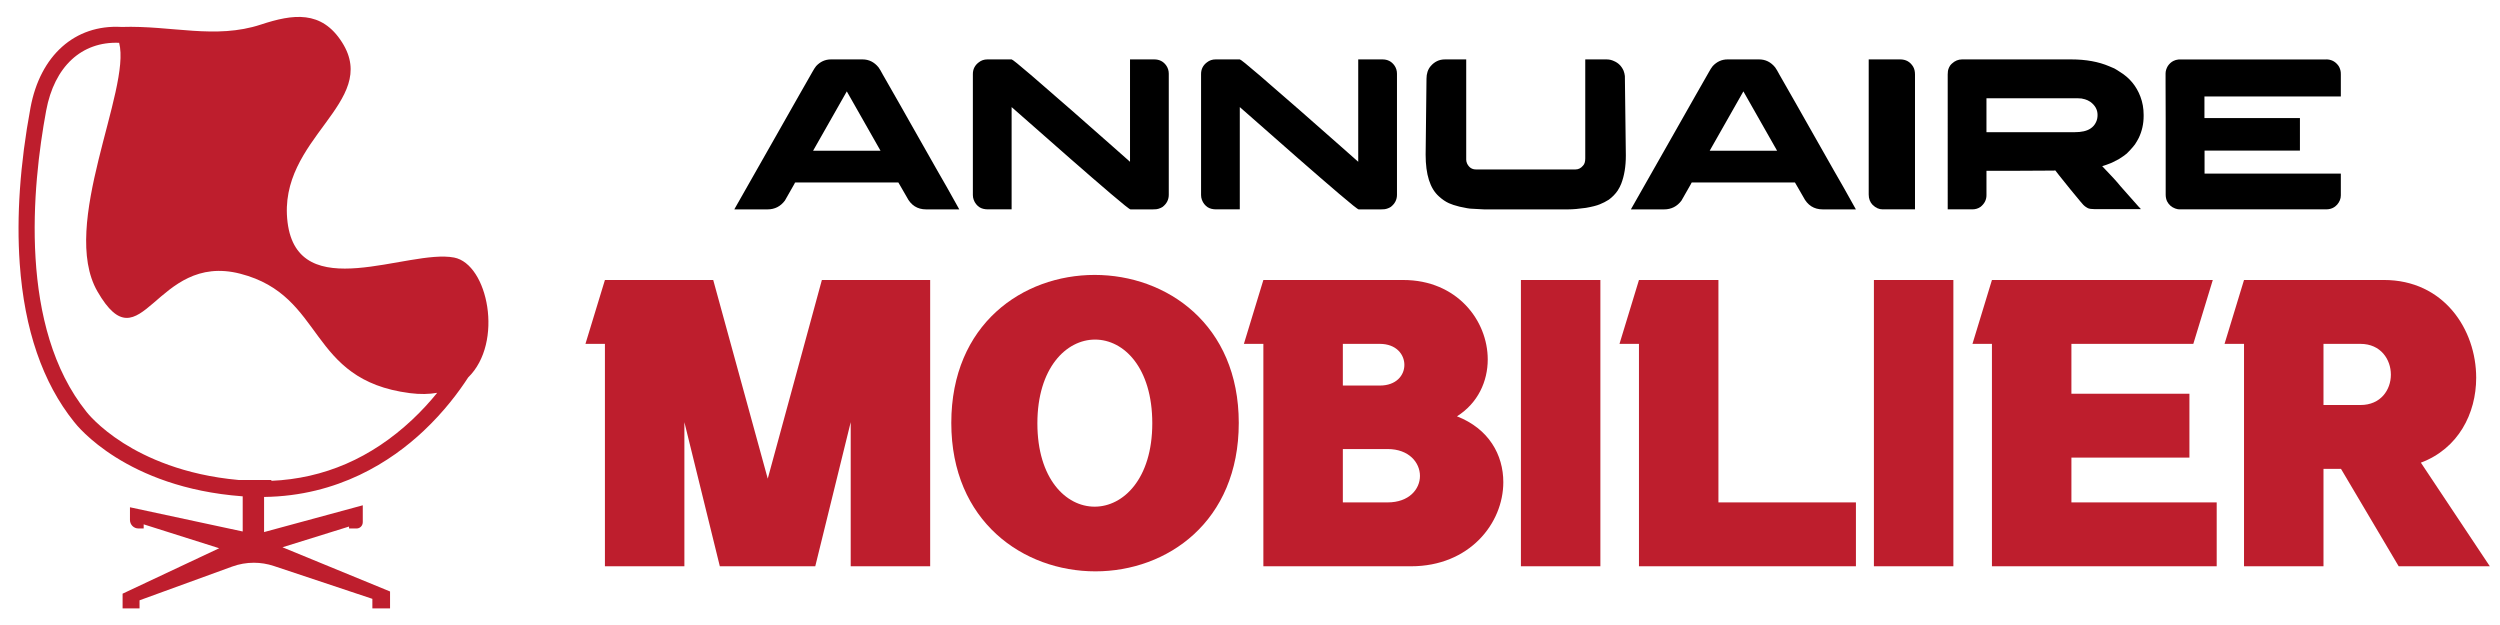
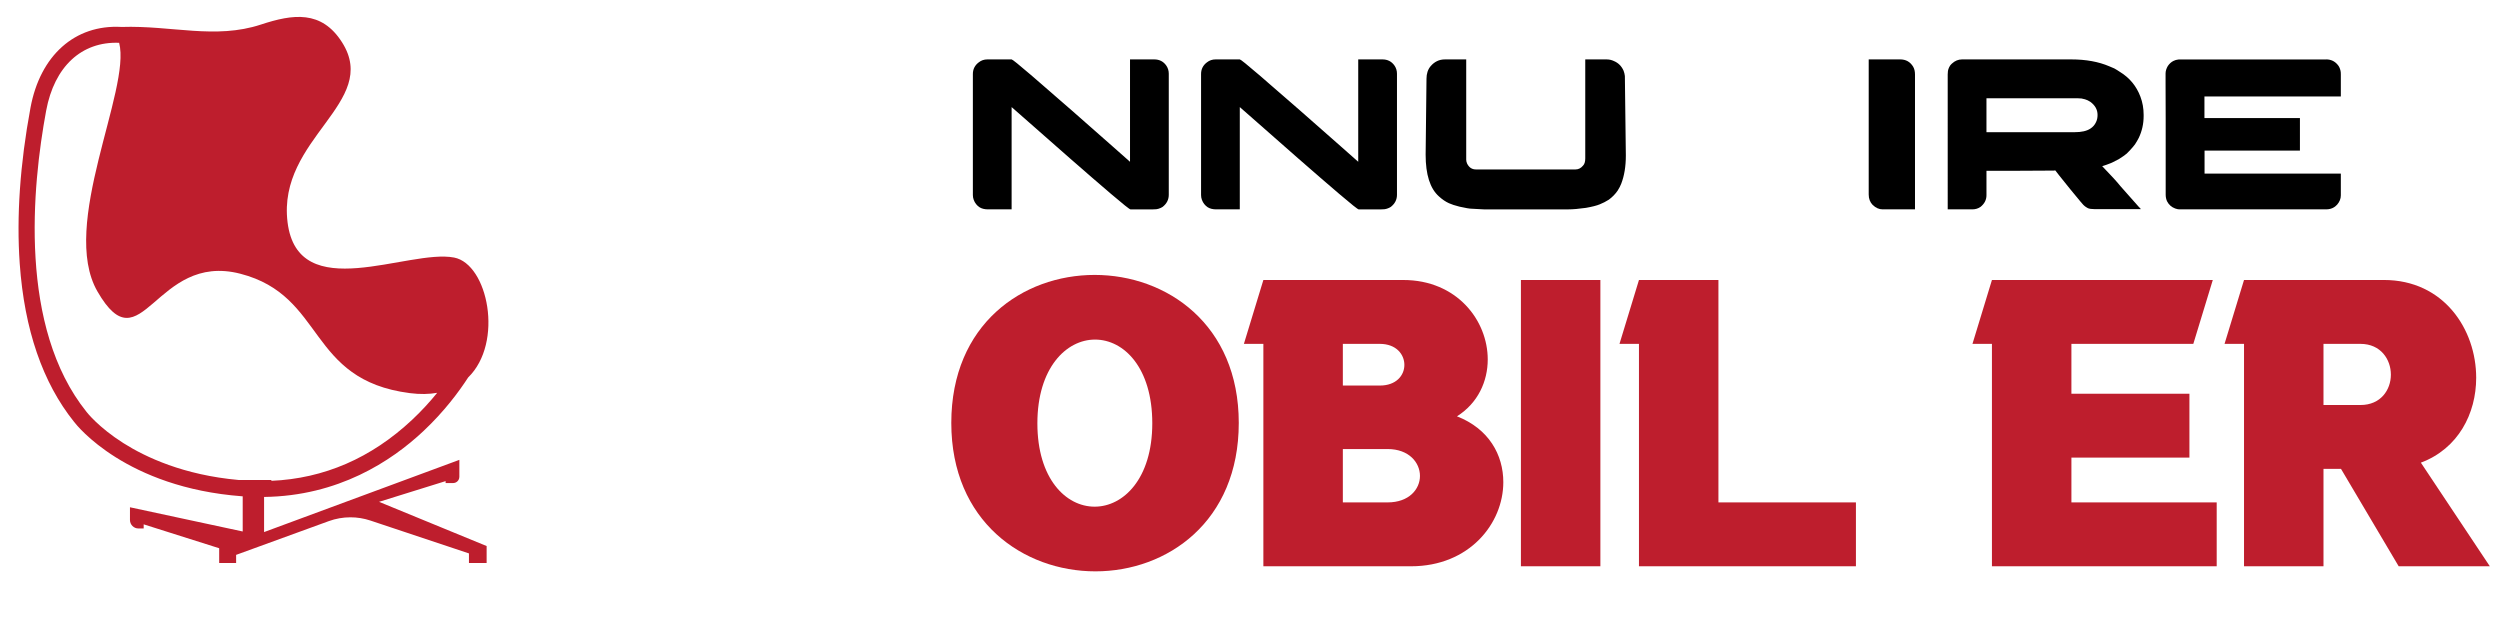
<svg xmlns="http://www.w3.org/2000/svg" version="1.1" id="Calque_1" x="0px" y="0px" width="197.575px" height="49.42px" viewBox="0 0 197.575 49.42" enable-background="new 0 0 197.575 49.42" xml:space="preserve">
  <g>
-     <path fill="#BE1E2D" d="M35.888,20.354c-3.611-0.699-12.347,3.844-13.163-2.795c-0.815-6.639,7.338-9.435,4.31-14.21   c-1.625-2.564-3.89-2.24-6.413-1.409C17.009,3.129,13.583,2,9.605,2.13c-0.007,0-0.014-0.002-0.021-0.002   C5.925,1.927,3.176,4.375,2.409,8.516c-0.827,4.457-1.112,8.605-0.849,12.33c0.368,5.199,1.812,9.401,4.293,12.492   c0.239,0.313,4.114,5.195,13.281,5.883c0.016,0.001,0.031,0.002,0.047,0.003v2.779l-8.91-1.914v1.006c0,0.37,0.3,0.67,0.669,0.67   h0.415v-0.327l5.967,1.889l-7.633,3.591v1.165h1.339v-0.641l7.326-2.668c0.547-0.199,1.125-0.301,1.707-0.301   c0.536,0,1.067,0.086,1.576,0.255l7.792,2.598v0.757h1.397v-1.339l-8.502-3.494l5.261-1.638v0.154h0.593   c0.271,0,0.491-0.22,0.491-0.491l0.002,0v-1.343L20.87,42.05v-2.776c5.858-0.076,10.043-2.807,12.596-5.208   c1.638-1.54,2.8-3.105,3.532-4.235C39.829,27.071,38.562,20.872,35.888,20.354z M32.569,33.178   C29.338,36.205,25.604,37.82,21.446,38v-0.068h-2.602c-4.324-0.391-7.321-1.79-9.091-2.912c-1.975-1.252-2.892-2.44-2.9-2.451   l-0.012-0.015c-5.378-6.692-4.309-17.79-3.193-23.809c0.646-3.482,2.795-5.479,5.768-5.362c0.966,3.702-4.739,14.41-1.716,19.649   c3.494,6.057,4.542-3.145,11.298-1.398c6.756,1.748,5.242,8.387,13.395,9.435c0.808,0.104,1.524,0.087,2.158-0.025   C33.996,31.729,33.336,32.459,32.569,33.178z" />
+     <path fill="#BE1E2D" d="M35.888,20.354c-3.611-0.699-12.347,3.844-13.163-2.795c-0.815-6.639,7.338-9.435,4.31-14.21   c-1.625-2.564-3.89-2.24-6.413-1.409C17.009,3.129,13.583,2,9.605,2.13c-0.007,0-0.014-0.002-0.021-0.002   C5.925,1.927,3.176,4.375,2.409,8.516c-0.827,4.457-1.112,8.605-0.849,12.33c0.368,5.199,1.812,9.401,4.293,12.492   c0.239,0.313,4.114,5.195,13.281,5.883c0.016,0.001,0.031,0.002,0.047,0.003v2.779l-8.91-1.914v1.006c0,0.37,0.3,0.67,0.669,0.67   h0.415v-0.327l5.967,1.889v1.165h1.339v-0.641l7.326-2.668c0.547-0.199,1.125-0.301,1.707-0.301   c0.536,0,1.067,0.086,1.576,0.255l7.792,2.598v0.757h1.397v-1.339l-8.502-3.494l5.261-1.638v0.154h0.593   c0.271,0,0.491-0.22,0.491-0.491l0.002,0v-1.343L20.87,42.05v-2.776c5.858-0.076,10.043-2.807,12.596-5.208   c1.638-1.54,2.8-3.105,3.532-4.235C39.829,27.071,38.562,20.872,35.888,20.354z M32.569,33.178   C29.338,36.205,25.604,37.82,21.446,38v-0.068h-2.602c-4.324-0.391-7.321-1.79-9.091-2.912c-1.975-1.252-2.892-2.44-2.9-2.451   l-0.012-0.015c-5.378-6.692-4.309-17.79-3.193-23.809c0.646-3.482,2.795-5.479,5.768-5.362c0.966,3.702-4.739,14.41-1.716,19.649   c3.494,6.057,4.542-3.145,11.298-1.398c6.756,1.748,5.242,8.387,13.395,9.435c0.808,0.104,1.524,0.087,2.158-0.025   C33.996,31.729,33.336,32.459,32.569,33.178z" />
  </g>
  <g>
    <g>
-       <path d="M65.672,4.695h2.493c0.504,0,0.927,0.21,1.267,0.63c0.091,0.124,0.204,0.318,0.34,0.578    c0.022,0.035,0.042,0.068,0.06,0.103c0.051,0.079,0.488,0.845,1.311,2.296c0.232,0.415,0.499,0.886,0.799,1.413    c1.866,3.296,2.824,4.98,2.875,5.054l0.995,1.779h-2.62c-0.692,0-1.202-0.327-1.531-0.979c-0.232-0.396-0.403-0.692-0.51-0.884    c-0.091-0.165-0.142-0.252-0.154-0.264h-8.132c-0.011,0-0.024,0.006-0.039,0.017c-0.014,0.012-0.024,0.033-0.03,0.068    l-0.765,1.344c-0.346,0.465-0.806,0.698-1.378,0.698h-2.595c-0.012,0-0.017-0.002-0.017-0.005s0-0.007,0-0.013    c1.253-2.217,2.345-4.14,3.275-5.767c0.737-1.299,1.333-2.348,1.786-3.149c0.703-1.242,1.072-1.888,1.106-1.939    c0.091-0.169,0.187-0.32,0.289-0.45C64.827,4.871,65.219,4.695,65.672,4.695z M66.923,7.222L64.26,11.91h5.326    C67.845,8.858,66.957,7.296,66.923,7.222z" />
      <path d="M78.034,4.695h1.914c0.062,0,0.573,0.412,1.531,1.234s2.037,1.76,3.237,2.811c1.199,1.052,2.265,1.99,3.194,2.812    l1.395,1.234V4.695h1.915c0.402,0,0.717,0.159,0.944,0.477c0.136,0.192,0.204,0.411,0.204,0.654v9.571    c0,0.38-0.161,0.698-0.485,0.953c-0.085,0.057-0.19,0.106-0.315,0.145c-0.079,0.034-0.224,0.052-0.434,0.052H89.34    c-0.068,0-0.584-0.412-1.549-1.234c-0.964-0.822-2.047-1.76-3.249-2.812c-1.203-1.052-2.269-1.989-3.199-2.813l-1.395-1.225v8.083    h-1.863c-0.278,0-0.505-0.058-0.68-0.171c-0.21-0.142-0.36-0.335-0.451-0.579c-0.045-0.119-0.068-0.247-0.068-0.383V5.852    c0-0.385,0.156-0.694,0.469-0.927C77.546,4.772,77.773,4.695,78.034,4.695z" />
      <path d="M96.069,4.695h1.914c0.062,0,0.573,0.412,1.531,1.234c0.958,0.822,2.037,1.76,3.237,2.811    c1.199,1.052,2.265,1.99,3.195,2.812l1.395,1.234V4.695h1.914c0.402,0,0.717,0.159,0.944,0.477    c0.136,0.192,0.204,0.411,0.204,0.654v9.571c0,0.38-0.162,0.698-0.485,0.953c-0.085,0.057-0.19,0.106-0.315,0.145    c-0.079,0.034-0.224,0.052-0.434,0.052h-1.795c-0.068,0-0.584-0.412-1.549-1.234c-0.964-0.822-2.047-1.76-3.25-2.812    c-1.203-1.052-2.269-1.989-3.199-2.813l-1.395-1.225v8.083H96.12c-0.278,0-0.505-0.058-0.681-0.171    c-0.209-0.142-0.36-0.335-0.451-0.579c-0.045-0.119-0.068-0.247-0.068-0.383V5.852c0-0.385,0.156-0.694,0.468-0.927    C95.582,4.772,95.808,4.695,96.069,4.695z" />
      <path d="M117.27,16.547c-0.437-0.018-0.758-0.035-0.962-0.052c-0.159,0-0.479-0.054-0.961-0.162    c-0.363-0.091-0.641-0.182-0.834-0.272c-0.266-0.119-0.533-0.3-0.799-0.544c-0.698-0.624-1.046-1.721-1.046-3.292l0.068-6.006    c0-0.403,0.111-0.734,0.332-0.995c0.307-0.353,0.678-0.528,1.115-0.528h1.692v7.929c0,0.091,0.022,0.189,0.068,0.298    c0.153,0.312,0.385,0.468,0.697,0.468h7.877c0.227,0,0.423-0.099,0.587-0.298c0.119-0.119,0.179-0.309,0.179-0.569v-7.81    c0-0.006,0-0.011,0-0.014c0-0.002,0.005-0.004,0.017-0.004h1.685c0.193,0,0.38,0.042,0.562,0.128    c0.352,0.147,0.606,0.403,0.765,0.765c0.051,0.136,0.085,0.275,0.102,0.417c0.051,3.72,0.077,5.816,0.077,6.287    c0,0.857-0.122,1.599-0.366,2.229c-0.063,0.165-0.157,0.346-0.282,0.544c-0.187,0.272-0.419,0.51-0.697,0.715    c-0.232,0.147-0.471,0.27-0.714,0.366c-0.244,0.102-0.609,0.194-1.097,0.28c-0.562,0.079-1.027,0.12-1.396,0.12H117.27z" />
-       <path d="M136.53,4.695h2.493c0.504,0,0.927,0.21,1.268,0.63c0.09,0.124,0.204,0.318,0.34,0.578    c0.022,0.035,0.042,0.068,0.06,0.103c0.051,0.079,0.488,0.845,1.31,2.296c0.232,0.415,0.5,0.886,0.8,1.413    c1.866,3.296,2.825,4.98,2.875,5.054l0.996,1.779h-2.621c-0.692,0-1.203-0.327-1.532-0.979c-0.232-0.396-0.402-0.692-0.51-0.884    c-0.09-0.165-0.142-0.252-0.153-0.264h-8.133c-0.011,0-0.024,0.006-0.039,0.017c-0.014,0.012-0.024,0.033-0.029,0.068    l-0.766,1.344c-0.346,0.465-0.805,0.698-1.378,0.698h-2.595c-0.011,0-0.017-0.002-0.017-0.005s0-0.007,0-0.013    c1.253-2.217,2.345-4.14,3.275-5.767c0.737-1.299,1.333-2.348,1.786-3.149c0.704-1.242,1.072-1.888,1.106-1.939    c0.091-0.169,0.187-0.32,0.29-0.45C135.685,4.871,136.076,4.695,136.53,4.695z M137.78,7.222l-2.662,4.688h5.325    C138.702,8.858,137.814,7.296,137.78,7.222z" />
      <path d="M147.683,4.695h2.493c0.447,0,0.788,0.193,1.021,0.578c0.096,0.165,0.145,0.37,0.145,0.613v10.66h-2.561    c-0.278,0-0.539-0.117-0.783-0.35c-0.209-0.215-0.314-0.488-0.314-0.816V4.695z" />
      <path d="M155.059,4.695h8.626c1.163,0,2.167,0.182,3.012,0.545c0.17,0.068,0.303,0.124,0.4,0.17    c0.142,0.079,0.292,0.172,0.451,0.28c0.754,0.46,1.29,1.109,1.608,1.948c0.17,0.448,0.255,0.925,0.255,1.429v0.11    c0,0.607-0.128,1.181-0.383,1.719c-0.079,0.153-0.179,0.324-0.298,0.511c-0.102,0.136-0.224,0.28-0.366,0.433    c-0.068,0.08-0.136,0.15-0.205,0.213l-0.084,0.085l-0.068,0.051l-0.127,0.102c-0.102,0.074-0.23,0.159-0.383,0.256    c-0.023,0.011-0.046,0.024-0.068,0.042c-0.154,0.079-0.292,0.15-0.417,0.212c-0.062,0.029-0.122,0.057-0.178,0.085    c-0.221,0.091-0.454,0.174-0.698,0.247c0.703,0.727,1.186,1.254,1.446,1.583c0.176,0.197,0.349,0.394,0.519,0.586    c0.323,0.375,0.632,0.724,0.927,1.046c0.091,0.085,0.145,0.145,0.162,0.179h-3.676c-0.21,0-0.374-0.022-0.493-0.068    c-0.034-0.017-0.065-0.034-0.094-0.052c-0.028-0.017-0.06-0.036-0.094-0.059c-0.119-0.079-0.252-0.212-0.4-0.4    c-0.538-0.64-1.108-1.341-1.71-2.101l-0.297-0.382c-0.017,0-0.051,0.005-0.102,0.017c-0.352,0-1.409,0.005-3.173,0.017h-2.161    v1.932c0,0.362-0.157,0.668-0.468,0.918c-0.188,0.131-0.403,0.197-0.646,0.197h-1.949V5.887c0-0.193,0.023-0.347,0.068-0.459    c0.022-0.068,0.062-0.148,0.119-0.239c0.04-0.056,0.088-0.111,0.145-0.162C154.497,4.806,154.763,4.695,155.059,4.695z     M156.99,7.767v2.68h6.967c0.545,0,0.959-0.094,1.243-0.281c0.204-0.13,0.354-0.303,0.451-0.519    c0.08-0.164,0.119-0.352,0.119-0.562c0-0.414-0.19-0.759-0.57-1.037c-0.057-0.04-0.116-0.073-0.179-0.102    c-0.017-0.006-0.034-0.015-0.051-0.026c-0.102-0.051-0.258-0.097-0.468-0.136c-0.068,0-0.162-0.006-0.281-0.017H156.99z" />
      <path d="M183.839,4.695c0.369,0,0.669,0.139,0.902,0.417c0.107,0.12,0.185,0.278,0.23,0.477c0.017,0.068,0.025,0.165,0.025,0.29    v1.744h-10.779v1.71h7.546v2.569h-7.529l-0.008,0.008v1.812h10.762c0.005,0,0.008,0.003,0.008,0.008v1.71    c0,0.262-0.097,0.505-0.29,0.731c-0.119,0.12-0.205,0.191-0.255,0.213c-0.17,0.107-0.38,0.162-0.63,0.162h-11.595    c-0.08,0-0.187-0.023-0.323-0.069c-0.29-0.107-0.505-0.3-0.646-0.579c-0.068-0.158-0.103-0.329-0.103-0.51v-5.98    c-0.006-0.289-0.009-1.23-0.009-2.824V5.802c0-0.188,0.06-0.383,0.179-0.587c0.125-0.182,0.272-0.315,0.443-0.399    c0.125-0.057,0.217-0.088,0.28-0.094c0.034-0.012,0.085-0.02,0.153-0.025H183.839z" />
    </g>
    <g>
-       <path fill="#BE1E2D" d="M64.953,22.127h8.558v22.625h-6.28V33.364L64.43,44.753h-7.542l-2.801-11.389v11.389h-6.28V27.176h-1.539    l1.539-5.048h8.559l4.309,15.7L64.953,22.127z" />
      <path fill="#BE1E2D" d="M86.571,45.154c-5.695,0-11.39-3.94-11.39-11.729c0-7.819,5.664-11.698,11.329-11.698    c5.695,0,11.39,3.911,11.39,11.698C97.899,41.244,92.235,45.154,86.571,45.154z M86.54,26.837c-2.278,0-4.556,2.247-4.556,6.618    s2.247,6.587,4.525,6.587c2.278,0,4.556-2.216,4.556-6.587C91.065,29.053,88.818,26.837,86.54,26.837z" />
      <path fill="#BE1E2D" d="M117.576,28.407c0,1.725-0.769,3.449-2.432,4.495c2.524,0.985,3.663,3.048,3.663,5.203    c0,3.262-2.678,6.648-7.295,6.648H99.844V30.47v-3.294h-1.539l1.539-5.048h11.052C115.144,22.127,117.576,25.328,117.576,28.407z     M106.125,30.47h2.924c1.293,0,1.939-0.8,1.939-1.632c0-0.831-0.646-1.662-1.939-1.662h-2.924V30.47z M109.665,39.705    c1.693,0,2.555-1.046,2.555-2.093c0-1.047-0.862-2.124-2.555-2.124h-3.54v4.217H109.665z" />
      <path fill="#BE1E2D" d="M126.478,22.127v22.625h-6.28V22.127H126.478z" />
      <path fill="#BE1E2D" d="M146.674,44.753h-17.147V27.176h-1.539l1.539-5.048h6.28v17.577h10.867V44.753z" />
-       <path fill="#BE1E2D" d="M154.375,22.127v22.625h-6.28V22.127H154.375z" />
      <path fill="#BE1E2D" d="M173.031,36.165h-9.327v3.54h11.482v5.048h-17.763V27.176h-1.539l1.539-5.048h17.454l-1.539,5.048h-9.635    v3.94h9.327V36.165z" />
      <path fill="#BE1E2D" d="M195.693,29.854c0,2.832-1.417,5.602-4.372,6.71l5.449,8.188h-7.203l-4.557-7.696h-1.385v7.696h-6.28    V32.008v-4.833h-1.539l1.539-5.048h11.052C193.138,22.127,195.693,26.037,195.693,29.854z M183.625,32.008h2.925    c1.601,0,2.401-1.2,2.401-2.4c0-1.201-0.8-2.432-2.401-2.432h-2.925V32.008z" />
    </g>
  </g>
</svg>